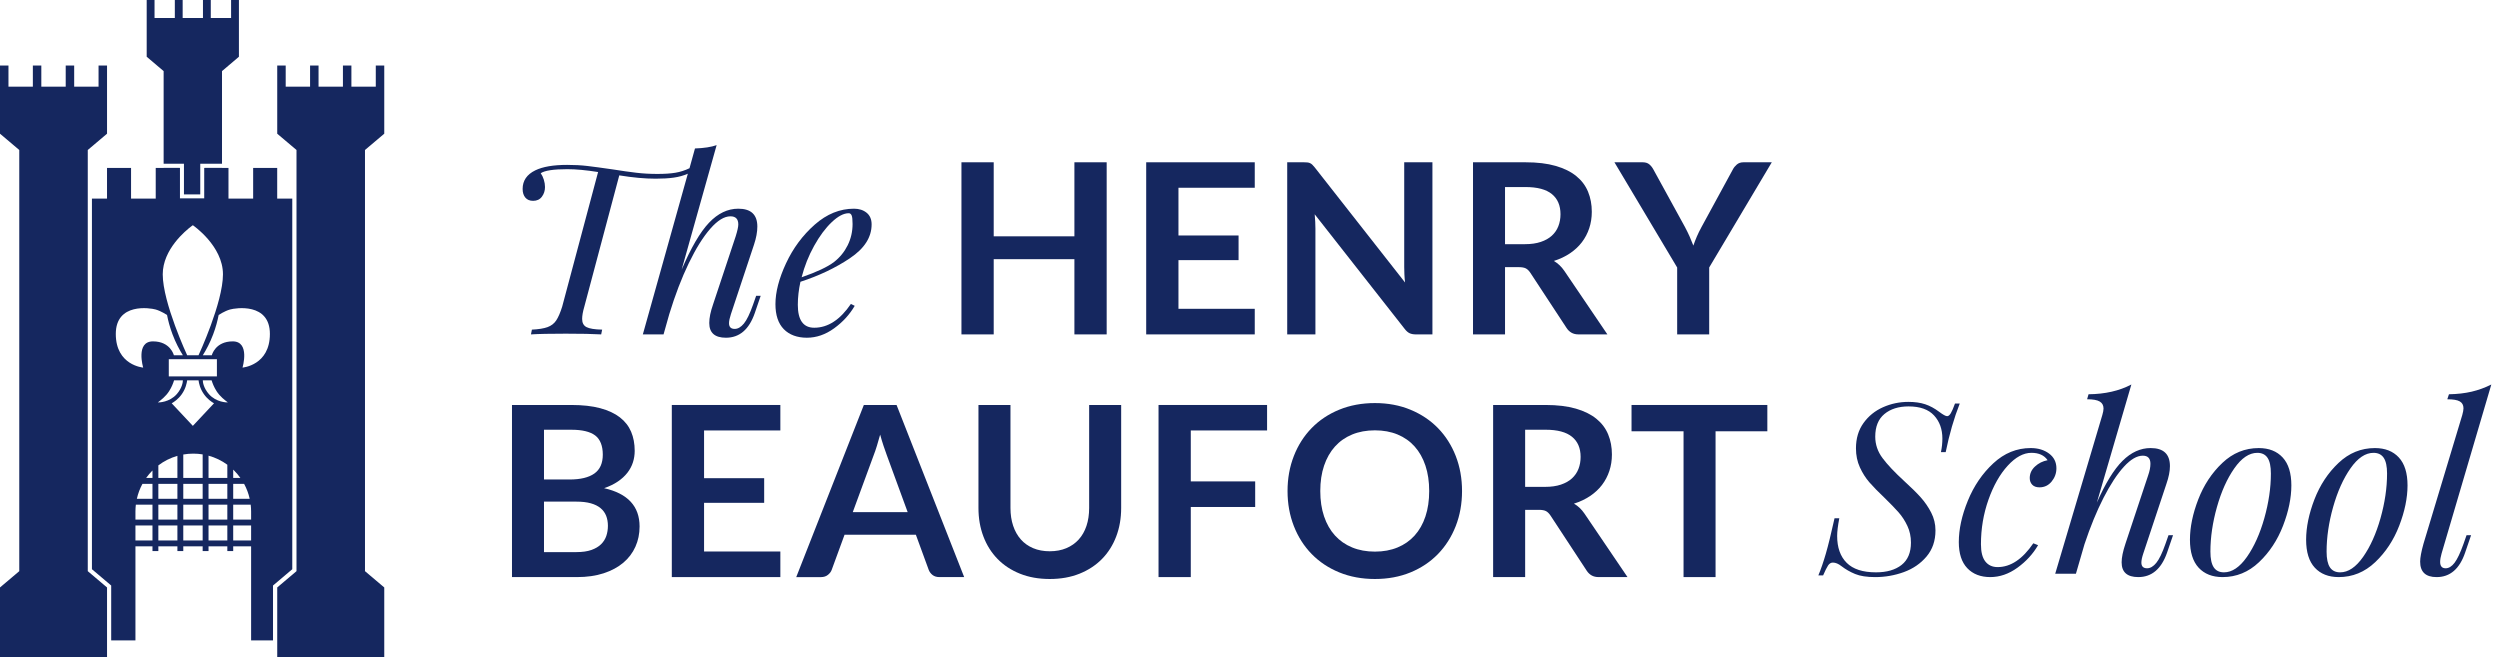
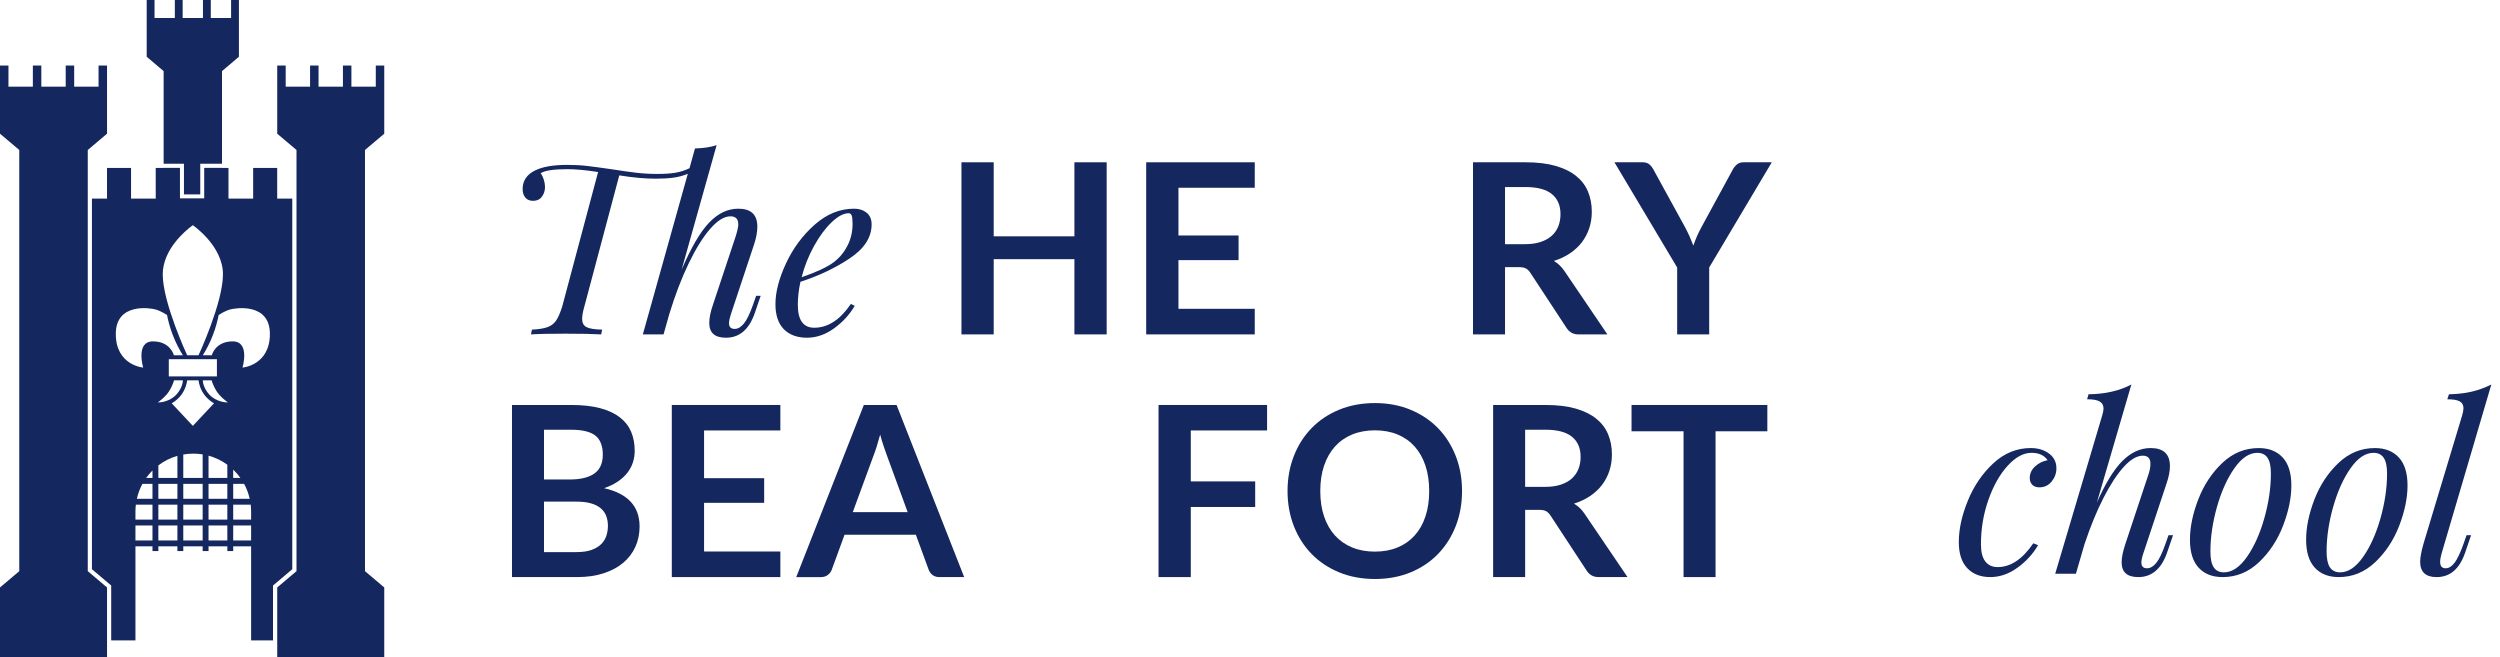
<svg xmlns="http://www.w3.org/2000/svg" width="232" height="61" viewBox="0 0 232 61" fill="none">
  <path d="M18.976 15.583H20.605V19.176H15.188V15.583H16.686V18.429H18.976V15.583Z" fill="#15275F" />
  <path d="M70.591 27.453L70.039 29.066C69.509 30.583 68.618 31.341 67.366 31.341C66.335 31.341 65.819 30.885 65.819 29.971C65.819 29.5 65.937 28.926 66.173 28.248L68.272 21.93C68.433 21.415 68.514 21.047 68.514 20.825C68.514 20.325 68.272 20.074 67.785 20.074C67.211 20.074 66.588 20.457 65.918 21.223C65.248 21.989 64.582 23.056 63.919 24.426C63.256 25.796 62.652 27.372 62.108 29.154L61.578 31.031H59.656L63.831 16.12C63.433 16.296 62.995 16.418 62.517 16.484C62.038 16.55 61.482 16.583 60.849 16.583C59.862 16.583 58.735 16.48 57.469 16.274L54.222 28.469C54.089 28.925 54.023 29.301 54.023 29.596C54.023 29.964 54.159 30.218 54.432 30.358C54.704 30.498 55.186 30.575 55.879 30.59L55.79 31.032C55.024 30.987 53.927 30.965 52.498 30.965C51.07 30.965 49.98 30.987 49.273 31.032L49.361 30.59C49.98 30.56 50.462 30.483 50.809 30.358C51.154 30.233 51.423 30.026 51.615 29.739C51.806 29.452 51.99 29.029 52.167 28.469L55.503 15.965C54.398 15.788 53.448 15.7 52.653 15.7C51.371 15.7 50.547 15.825 50.179 16.075C50.296 16.238 50.392 16.436 50.466 16.672C50.539 16.908 50.576 17.136 50.576 17.357C50.576 17.696 50.481 17.994 50.289 18.252C50.098 18.51 49.825 18.638 49.472 18.638C49.163 18.638 48.923 18.539 48.754 18.34C48.585 18.141 48.5 17.872 48.5 17.533C48.5 16.768 48.89 16.193 49.671 15.81C50.363 15.471 51.35 15.302 52.631 15.302C53.308 15.302 53.931 15.335 54.498 15.401C55.065 15.468 55.856 15.575 56.873 15.722C57.697 15.854 58.423 15.957 59.049 16.031C59.675 16.105 60.326 16.141 61.004 16.141C61.681 16.141 62.222 16.105 62.672 16.031C63.121 15.957 63.559 15.817 63.986 15.611L64.494 13.777C65.333 13.748 66.003 13.645 66.504 13.468L63.257 25.022C64.126 22.989 64.972 21.539 65.797 20.67C66.622 19.801 67.528 19.367 68.514 19.367C69.692 19.367 70.281 19.919 70.281 21.024C70.281 21.525 70.178 22.084 69.972 22.703L67.829 29.154C67.712 29.507 67.653 29.787 67.653 29.993C67.653 30.346 67.829 30.523 68.183 30.523C68.478 30.523 68.761 30.357 69.034 30.026C69.306 29.695 69.589 29.109 69.884 28.27L70.171 27.452H70.591V27.453Z" fill="#15275F" />
  <path d="M78.876 23.963C77.536 24.861 76.004 25.59 74.281 26.15C74.119 26.886 74.038 27.601 74.038 28.293C74.038 29.706 74.546 30.413 75.562 30.413C76.829 30.413 77.963 29.677 78.964 28.204L79.318 28.381C78.846 29.191 78.21 29.887 77.407 30.468C76.604 31.05 75.761 31.341 74.877 31.341C73.993 31.341 73.25 31.076 72.734 30.545C72.219 30.015 71.961 29.242 71.961 28.226C71.961 27.107 72.288 25.843 72.944 24.437C73.599 23.031 74.486 21.834 75.606 20.847C76.725 19.861 77.94 19.367 79.251 19.367C79.722 19.367 80.112 19.492 80.422 19.743C80.731 19.993 80.886 20.354 80.886 20.825C80.886 22.018 80.216 23.064 78.875 23.962L78.876 23.963ZM77.186 20.616C76.604 21.168 76.059 21.901 75.551 22.814C75.043 23.727 74.656 24.7 74.391 25.73C75.79 25.244 76.792 24.773 77.396 24.316C77.941 23.889 78.364 23.37 78.666 22.759C78.968 22.147 79.119 21.488 79.119 20.782C79.119 20.384 79.089 20.119 79.031 19.986C78.972 19.853 78.883 19.787 78.766 19.787C78.294 19.787 77.768 20.064 77.186 20.616Z" fill="#15275F" />
  <path d="M102.699 31.032H99.705V24.051H92.216V31.032H89.223V15.06H92.216V21.931H99.705V15.06H102.699V31.032Z" fill="#15275F" />
  <path d="M116.441 15.06V17.424H109.361V21.853H114.939V24.14H109.361V28.657H116.441V31.032H106.367V15.06H116.441Z" fill="#15275F" />
-   <path d="M121.342 15.076C121.431 15.088 121.51 15.109 121.58 15.143C121.65 15.176 121.718 15.224 121.784 15.286C121.851 15.349 121.924 15.432 122.005 15.534L130.389 26.216C130.359 25.958 130.339 25.706 130.328 25.459C130.317 25.212 130.311 24.983 130.311 24.769V15.06H132.929V31.032H131.394C131.158 31.032 130.963 30.995 130.808 30.921C130.653 30.848 130.502 30.715 130.355 30.523L122.004 19.886C122.027 20.122 122.043 20.356 122.054 20.588C122.065 20.82 122.071 21.032 122.071 21.223V31.032H119.453V15.06H121.011C121.143 15.06 121.254 15.065 121.342 15.076H121.342Z" fill="#15275F" />
  <path d="M139.667 24.791V31.032H136.695V15.06H141.566C142.656 15.06 143.59 15.172 144.366 15.397C145.143 15.621 145.781 15.936 146.278 16.341C146.775 16.746 147.139 17.23 147.371 17.794C147.603 18.357 147.719 18.978 147.719 19.655C147.719 20.192 147.64 20.701 147.482 21.179C147.323 21.658 147.095 22.092 146.797 22.482C146.498 22.873 146.13 23.215 145.692 23.509C145.254 23.804 144.755 24.04 144.196 24.216C144.571 24.43 144.895 24.736 145.168 25.134L149.166 31.032H146.493C146.235 31.032 146.016 30.98 145.836 30.877C145.655 30.774 145.502 30.627 145.377 30.435L142.02 25.321C141.894 25.13 141.756 24.993 141.606 24.912C141.455 24.831 141.232 24.791 140.937 24.791H139.667L139.667 24.791ZM139.667 22.659H141.522C142.082 22.659 142.569 22.59 142.986 22.449C143.402 22.31 143.744 22.116 144.013 21.87C144.282 21.623 144.483 21.33 144.615 20.991C144.748 20.653 144.814 20.281 144.814 19.876C144.814 19.066 144.547 18.444 144.013 18.009C143.479 17.574 142.663 17.358 141.566 17.358H139.666V22.659H139.667Z" fill="#15275F" />
  <path d="M158.613 24.824V31.032H155.641V24.824L149.82 15.06H152.438C152.696 15.06 152.9 15.122 153.051 15.248C153.202 15.373 153.329 15.531 153.432 15.723L156.359 21.058C156.528 21.375 156.676 21.675 156.801 21.958C156.926 22.242 157.04 22.52 157.143 22.792C157.239 22.512 157.348 22.23 157.469 21.947C157.591 21.664 157.736 21.367 157.906 21.058L160.81 15.723C160.892 15.561 161.013 15.41 161.175 15.27C161.337 15.13 161.543 15.06 161.793 15.06H164.422L158.612 24.824H158.613Z" fill="#15275F" />
  <path d="M47.512 53.554V37.582H53.023C54.069 37.582 54.962 37.681 55.702 37.881C56.442 38.079 57.05 38.363 57.525 38.731C58 39.099 58.348 39.545 58.569 40.068C58.789 40.591 58.9 41.18 58.9 41.835C58.9 42.21 58.845 42.569 58.734 42.911C58.624 43.254 58.453 43.574 58.221 43.873C57.988 44.171 57.694 44.442 57.337 44.684C56.98 44.927 56.554 45.134 56.061 45.303C58.255 45.797 59.353 46.982 59.353 48.86C59.353 49.537 59.224 50.163 58.966 50.737C58.709 51.312 58.333 51.807 57.84 52.223C57.346 52.639 56.739 52.965 56.017 53.201C55.295 53.437 54.471 53.554 53.543 53.554H47.512H47.512ZM50.483 44.497H52.858C53.867 44.497 54.632 44.313 55.155 43.944C55.678 43.576 55.94 42.991 55.94 42.188C55.94 41.385 55.704 40.763 55.233 40.41C54.761 40.056 54.025 39.88 53.023 39.88H50.483V44.497V44.497ZM50.483 46.551V51.235H53.498C54.051 51.235 54.513 51.168 54.885 51.036C55.256 50.903 55.555 50.727 55.779 50.506C56.004 50.285 56.166 50.027 56.266 49.733C56.365 49.438 56.414 49.125 56.414 48.793C56.414 48.462 56.359 48.136 56.249 47.86C56.138 47.584 55.965 47.348 55.73 47.153C55.494 46.958 55.192 46.809 54.824 46.706C54.456 46.602 54.01 46.551 53.487 46.551H50.483V46.551Z" fill="#15275F" />
  <path d="M72.417 37.582V39.946H65.337V44.376H70.915V46.662H65.337V51.179H72.417V53.554H62.344V37.582H72.417Z" fill="#15275F" />
  <path d="M89.476 53.554H87.179C86.921 53.554 86.709 53.49 86.543 53.361C86.378 53.232 86.258 53.072 86.184 52.881L84.992 49.622H78.375L77.182 52.881C77.123 53.05 77.007 53.205 76.834 53.345C76.661 53.485 76.449 53.555 76.199 53.555H73.891L80.164 37.583H83.202L89.476 53.555L89.476 53.554ZM79.137 47.523H84.23L82.285 42.21C82.197 41.975 82.1 41.697 81.993 41.376C81.886 41.056 81.781 40.708 81.678 40.333C81.575 40.708 81.474 41.058 81.374 41.382C81.275 41.706 81.177 41.989 81.082 42.232L79.138 47.523H79.137Z" fill="#15275F" />
-   <path d="M97.417 51.157C97.991 51.157 98.505 51.062 98.958 50.87C99.411 50.679 99.794 50.41 100.106 50.064C100.419 49.718 100.659 49.298 100.824 48.805C100.99 48.312 101.073 47.759 101.073 47.148V37.582H104.044V47.148C104.044 48.098 103.891 48.976 103.586 49.782C103.28 50.589 102.84 51.284 102.266 51.87C101.692 52.455 100.995 52.912 100.178 53.24C99.361 53.567 98.44 53.731 97.417 53.731C96.394 53.731 95.473 53.567 94.656 53.24C93.838 52.912 93.144 52.455 92.573 51.87C92.002 51.284 91.564 50.589 91.259 49.782C90.953 48.976 90.801 48.098 90.801 47.148V37.582H93.772V47.137C93.772 47.748 93.855 48.301 94.021 48.794C94.186 49.287 94.424 49.709 94.733 50.058C95.042 50.408 95.424 50.679 95.876 50.87C96.329 51.062 96.843 51.157 97.417 51.157H97.417Z" fill="#15275F" />
  <path d="M117.585 37.582V39.946H110.505V44.674H116.481V47.048H110.505V53.554H107.512V37.582H117.585Z" fill="#15275F" />
  <path d="M135.677 45.568C135.677 46.739 135.482 47.823 135.092 48.821C134.701 49.819 134.153 50.682 133.446 51.411C132.739 52.14 131.888 52.709 130.895 53.118C129.901 53.526 128.8 53.731 127.592 53.731C126.384 53.731 125.282 53.526 124.284 53.118C123.286 52.709 122.432 52.14 121.721 51.411C121.011 50.682 120.46 49.819 120.07 48.821C119.68 47.823 119.484 46.739 119.484 45.568C119.484 44.397 119.68 43.313 120.07 42.315C120.46 41.317 121.011 40.454 121.721 39.725C122.432 38.996 123.286 38.427 124.284 38.018C125.282 37.61 126.384 37.405 127.592 37.405C128.8 37.405 129.901 37.612 130.895 38.024C131.889 38.436 132.739 39.005 133.446 39.73C134.153 40.456 134.701 41.317 135.092 42.315C135.482 43.313 135.677 44.397 135.677 45.568ZM132.629 45.568C132.629 44.692 132.513 43.906 132.281 43.21C132.049 42.514 131.715 41.923 131.281 41.437C130.847 40.951 130.318 40.579 129.696 40.321C129.074 40.064 128.372 39.935 127.592 39.935C126.811 39.935 126.108 40.064 125.482 40.321C124.856 40.579 124.324 40.951 123.886 41.437C123.448 41.923 123.111 42.514 122.875 43.21C122.639 43.906 122.522 44.692 122.522 45.568C122.522 46.444 122.639 47.23 122.875 47.926C123.111 48.622 123.447 49.211 123.886 49.693C124.324 50.176 124.856 50.546 125.482 50.803C126.108 51.062 126.811 51.19 127.592 51.19C128.372 51.19 129.074 51.061 129.696 50.803C130.318 50.546 130.847 50.176 131.281 49.693C131.715 49.211 132.049 48.622 132.281 47.926C132.513 47.23 132.629 46.444 132.629 45.568Z" fill="#15275F" />
  <path d="M141.534 47.313V53.554H138.562V37.582H143.434C144.523 37.582 145.457 37.695 146.234 37.919C147.011 38.144 147.648 38.458 148.145 38.864C148.642 39.269 149.006 39.752 149.238 40.316C149.47 40.879 149.586 41.5 149.586 42.177C149.586 42.714 149.507 43.223 149.349 43.701C149.191 44.18 148.962 44.614 148.664 45.005C148.366 45.395 147.997 45.737 147.56 46.032C147.121 46.326 146.622 46.562 146.063 46.739C146.439 46.953 146.763 47.258 147.035 47.656L151.033 53.554H148.36C148.102 53.554 147.883 53.502 147.703 53.399C147.522 53.296 147.369 53.149 147.244 52.957L143.887 47.843C143.761 47.652 143.623 47.516 143.473 47.434C143.322 47.353 143.099 47.313 142.805 47.313H141.534L141.534 47.313ZM141.534 45.181H143.389C143.949 45.181 144.437 45.112 144.853 44.972C145.269 44.832 145.611 44.639 145.88 44.392C146.149 44.145 146.35 43.852 146.482 43.513C146.615 43.175 146.681 42.803 146.681 42.398C146.681 41.588 146.414 40.965 145.88 40.531C145.346 40.096 144.53 39.879 143.433 39.879H141.533V45.181L141.534 45.181Z" fill="#15275F" />
  <path d="M164.009 37.582V40.023H159.204V53.554H156.233V40.023H151.406V37.582H164.009H164.009Z" fill="#15275F" />
-   <path d="M180.562 41.956H180.12C180.209 41.529 180.253 41.109 180.253 40.697C180.253 39.828 179.995 39.114 179.48 38.554C178.964 37.995 178.176 37.715 177.116 37.715C176.188 37.715 175.44 37.951 174.873 38.422C174.306 38.893 174.023 39.593 174.023 40.52C174.023 41.242 174.247 41.905 174.697 42.509C175.146 43.113 175.82 43.827 176.718 44.651C177.351 45.226 177.859 45.727 178.242 46.154C178.625 46.581 178.949 47.052 179.214 47.568C179.479 48.083 179.612 48.636 179.612 49.224C179.612 50.182 179.336 50.989 178.784 51.644C178.231 52.299 177.528 52.781 176.674 53.091C175.819 53.4 174.936 53.555 174.023 53.555C173.242 53.555 172.62 53.459 172.156 53.267C171.692 53.076 171.268 52.833 170.885 52.538C170.606 52.318 170.341 52.207 170.09 52.207C169.914 52.207 169.766 52.295 169.648 52.472C169.53 52.649 169.375 52.958 169.184 53.4H168.742C168.978 52.84 169.209 52.167 169.438 51.379C169.666 50.591 169.935 49.497 170.244 48.098H170.686C170.554 48.79 170.488 49.335 170.488 49.733C170.488 50.808 170.782 51.641 171.371 52.229C171.96 52.818 172.866 53.113 174.089 53.113C175.09 53.113 175.881 52.885 176.463 52.428C177.045 51.971 177.336 51.279 177.336 50.351C177.336 49.792 177.226 49.276 177.005 48.805C176.784 48.334 176.515 47.918 176.198 47.557C175.881 47.196 175.443 46.743 174.884 46.198C174.295 45.639 173.827 45.16 173.481 44.762C173.135 44.365 172.84 43.901 172.597 43.37C172.354 42.84 172.233 42.251 172.233 41.603C172.233 40.69 172.465 39.91 172.929 39.262C173.393 38.614 173.996 38.124 174.74 37.792C175.484 37.461 176.268 37.295 177.093 37.295C177.697 37.295 178.22 37.369 178.661 37.516C179.103 37.664 179.537 37.899 179.965 38.223C180.318 38.488 180.561 38.621 180.694 38.621C180.811 38.621 180.926 38.529 181.036 38.345C181.147 38.161 181.275 37.862 181.423 37.45H181.865C181.334 38.79 180.9 40.292 180.561 41.956L180.562 41.956Z" fill="#15275F" />
  <path d="M186.317 43.215C185.588 44.011 184.991 45.064 184.528 46.374C184.064 47.686 183.832 49.062 183.832 50.505C183.832 51.227 183.968 51.761 184.241 52.107C184.513 52.453 184.892 52.626 185.378 52.626C186.586 52.626 187.69 51.89 188.692 50.417L189.134 50.593C188.662 51.404 188.026 52.099 187.223 52.681C186.42 53.263 185.577 53.554 184.693 53.554C183.809 53.554 183.084 53.278 182.562 52.725C182.038 52.173 181.777 51.367 181.777 50.306C181.777 49.114 182.057 47.832 182.617 46.462C183.176 45.093 183.964 43.937 184.981 42.994C185.997 42.052 187.153 41.58 188.449 41.58C189.126 41.58 189.693 41.75 190.15 42.088C190.606 42.427 190.835 42.884 190.835 43.458C190.835 43.915 190.687 44.323 190.393 44.684C190.098 45.045 189.722 45.225 189.266 45.225C188.971 45.225 188.747 45.145 188.592 44.983C188.438 44.821 188.36 44.615 188.36 44.364C188.36 43.952 188.522 43.594 188.847 43.293C189.17 42.991 189.561 42.795 190.017 42.707C189.708 42.251 189.207 42.022 188.515 42.022C187.779 42.022 187.046 42.42 186.317 43.215V43.215Z" fill="#15275F" />
  <path d="M201.658 49.666L201.106 51.279C200.576 52.796 199.684 53.554 198.433 53.554C197.402 53.554 196.887 53.098 196.887 52.184C196.887 51.742 197.004 51.168 197.24 50.461L199.339 44.143C199.486 43.731 199.56 43.363 199.56 43.038C199.56 42.538 199.324 42.287 198.852 42.287C198.307 42.287 197.722 42.629 197.096 43.314C196.47 43.999 195.841 44.96 195.207 46.197C194.574 47.434 193.985 48.87 193.44 50.505L192.645 53.244H190.723L195.097 38.509C195.17 38.259 195.207 38.06 195.207 37.913C195.207 37.618 195.089 37.401 194.854 37.261C194.618 37.121 194.227 37.051 193.683 37.051L193.816 36.587C195.347 36.573 196.673 36.271 197.792 35.681L194.589 46.639C195.384 44.842 196.179 43.55 196.974 42.762C197.77 41.974 198.639 41.58 199.581 41.58C200.774 41.58 201.37 42.14 201.37 43.259C201.37 43.731 201.26 44.283 201.039 44.916L198.896 51.367C198.778 51.72 198.72 52 198.72 52.206C198.72 52.56 198.896 52.736 199.25 52.736C199.544 52.736 199.828 52.571 200.1 52.239C200.373 51.908 200.656 51.322 200.951 50.483L201.238 49.666H201.658V49.666Z" fill="#15275F" />
  <path d="M204 46.341C204.515 45.009 205.259 43.882 206.231 42.962C207.203 42.041 208.33 41.581 209.611 41.581C210.554 41.581 211.294 41.872 211.831 42.454C212.369 43.036 212.638 43.901 212.638 45.049C212.638 46.198 212.38 47.461 211.864 48.794C211.349 50.127 210.605 51.254 209.633 52.174C208.661 53.094 207.535 53.554 206.253 53.554C205.311 53.554 204.57 53.263 204.033 52.682C203.495 52.1 203.227 51.235 203.227 50.086C203.227 48.937 203.484 47.675 204 46.341ZM207.347 43.459C206.676 44.416 206.139 45.613 205.734 47.048C205.329 48.484 205.126 49.865 205.126 51.191C205.126 51.853 205.229 52.339 205.436 52.649C205.642 52.958 205.958 53.113 206.386 53.113C207.137 53.113 207.847 52.634 208.518 51.677C209.188 50.72 209.725 49.523 210.13 48.087C210.535 46.651 210.738 45.27 210.738 43.945C210.738 43.282 210.635 42.796 210.429 42.487C210.222 42.178 209.906 42.023 209.479 42.023C208.727 42.023 208.017 42.502 207.347 43.459V43.459Z" fill="#15275F" />
  <path d="M214.781 46.341C215.297 45.009 216.04 43.882 217.013 42.962C217.985 42.041 219.111 41.581 220.392 41.581C221.335 41.581 222.075 41.872 222.612 42.454C223.15 43.036 223.419 43.901 223.419 45.049C223.419 46.198 223.161 47.461 222.645 48.794C222.13 50.127 221.386 51.254 220.414 52.174C219.442 53.094 218.316 53.554 217.034 53.554C216.092 53.554 215.351 53.263 214.814 52.682C214.276 52.1 214.008 51.235 214.008 50.086C214.008 48.937 214.266 47.675 214.781 46.341ZM218.128 43.459C217.458 44.416 216.921 45.613 216.515 47.048C216.11 48.484 215.908 49.865 215.908 51.191C215.908 51.853 216.011 52.339 216.217 52.649C216.423 52.958 216.74 53.113 217.167 53.113C217.918 53.113 218.628 52.634 219.299 51.677C219.969 50.72 220.506 49.523 220.912 48.087C221.316 46.651 221.519 45.27 221.519 43.945C221.519 43.282 221.416 42.796 221.21 42.487C221.004 42.178 220.687 42.023 220.26 42.023C219.509 42.023 218.798 42.502 218.128 43.459V43.459Z" fill="#15275F" />
  <path d="M226.445 52.141C226.445 52.538 226.615 52.737 226.953 52.737C227.248 52.737 227.524 52.568 227.782 52.229C228.039 51.89 228.315 51.309 228.61 50.484L228.897 49.666H229.317L228.765 51.279C228.249 52.796 227.366 53.555 226.114 53.555C225.098 53.555 224.59 53.076 224.59 52.119C224.59 51.751 224.693 51.199 224.899 50.462L228.5 38.51C228.573 38.245 228.611 38.039 228.611 37.892C228.611 37.597 228.496 37.384 228.268 37.251C228.04 37.118 227.653 37.053 227.109 37.053L227.263 36.588C228.043 36.574 228.746 36.493 229.373 36.346C229.999 36.198 230.606 35.978 231.195 35.683L226.578 51.368C226.49 51.677 226.446 51.935 226.446 52.141L226.445 52.141Z" fill="#15275F" />
  <path d="M0.786 8.045H3.049V6.083H3.835V8.045H6.098V6.083H6.884V8.045H9.146V6.083H9.933V12.413H9.926L8.145 13.919V53.004L9.933 54.516V61H0V54.516L1.788 53.004V13.919L0.007 12.413H0V6.083H0.786V8.045ZM26.513 8.045H28.775V6.083H29.561V8.045H31.824V6.083H32.61V8.045H34.873V6.083H35.659V12.413H35.652L33.871 13.919V53.004L35.659 54.516V61H25.727V54.516L27.515 53.004V13.919L25.733 12.413H25.727V6.083H26.513V8.045ZM12.162 18.43H14.451V15.583H16.683V18.43H18.972V15.583H21.203V18.43H23.492V15.583H25.724V18.43H27.123V52.823L25.473 54.22L25.335 54.336V59.426H23.303V50.698H21.641V51.136H21.096V50.698H19.352V51.136H18.807V50.698H17.008V51.136H16.463V50.698H14.695V51.136H14.15V50.698H12.569V59.426H10.319V54.336L10.182 54.22L8.531 52.823V18.43H9.931V15.583H12.162V18.43ZM12.569 50.154H14.15V48.766H12.569V50.154ZM14.695 50.154H16.463V48.766H14.695V50.154ZM17.008 50.154H18.807V48.766H17.008V50.154ZM19.352 50.154H21.096V48.766H19.352V50.154ZM21.641 50.154H23.303V48.766H21.641V50.154ZM12.607 46.833C12.583 47.04 12.569 47.251 12.569 47.464V48.221H14.15V46.833H12.607ZM14.695 48.221H16.463V46.833H14.695V48.221ZM17.008 48.221H18.807V46.833H17.008V48.221ZM19.352 48.221H21.096V46.833H19.352V48.221ZM21.641 48.221H23.303V47.464C23.303 47.251 23.289 47.04 23.265 46.833H21.641V48.221ZM13.22 44.9C12.985 45.331 12.81 45.797 12.7 46.288H14.15V44.9H13.22ZM14.695 46.288H16.463V44.9H14.695V46.288ZM17.008 46.288H18.807V44.9H17.008V46.288ZM19.352 46.288H21.096V44.9H19.352V46.288ZM21.641 46.288H23.172C23.062 45.797 22.887 45.331 22.652 44.9H21.641V46.288ZM14.15 43.661C13.935 43.875 13.738 44.107 13.562 44.355H14.15V43.661ZM16.463 42.303C15.815 42.487 15.218 42.791 14.695 43.188V44.355H16.463V42.303ZM17.936 42.097C17.62 42.097 17.309 42.125 17.008 42.178V44.355H18.807V42.167C18.523 42.121 18.233 42.097 17.936 42.097ZM19.352 44.355H21.096V43.126C20.577 42.747 19.988 42.46 19.352 42.286V44.355ZM21.641 44.355H22.31C22.135 44.111 21.942 43.881 21.73 43.669C21.701 43.639 21.671 43.611 21.641 43.582V44.355ZM17.368 35.292C17.335 35.549 17.235 36.06 16.871 36.578C16.544 37.043 16.155 37.301 15.934 37.426L17.896 39.52L19.86 37.426C19.639 37.301 19.25 37.043 18.923 36.578H18.922C18.558 36.06 18.457 35.55 18.425 35.292H17.368ZM16.154 35.292C16.073 35.563 15.937 35.917 15.701 36.29C15.379 36.8 14.914 37.14 14.648 37.344C14.747 37.355 15.734 37.333 16.399 36.58C16.901 36.013 16.976 35.45 16.971 35.292H16.154ZM18.82 35.292C18.815 35.45 18.891 36.013 19.393 36.58C20.059 37.334 21.046 37.355 21.144 37.344C20.878 37.14 20.413 36.8 20.091 36.29C19.855 35.917 19.718 35.563 19.637 35.292H18.82ZM15.664 33.332V34.929H20.129V33.332H15.664ZM14.448 28.722C13.939 28.576 10.746 28.069 10.746 30.99C10.746 33.912 13.287 34.112 13.287 34.112C13.287 34.112 12.561 31.68 14.194 31.68C15.819 31.68 16.132 32.955 16.136 32.969H16.972C16.653 32.459 16.305 31.811 16.01 31.027C15.76 30.365 15.602 29.753 15.501 29.23C15.492 29.225 14.953 28.866 14.448 28.722ZM25.046 30.99C25.046 28.07 21.854 28.576 21.344 28.722C20.842 28.865 20.305 29.221 20.291 29.23C20.19 29.753 20.032 30.365 19.782 31.027C19.487 31.811 19.139 32.459 18.82 32.969H19.656C19.66 32.952 19.975 31.68 21.598 31.68C23.231 31.68 22.505 34.112 22.505 34.112C22.523 34.111 25.046 33.901 25.046 30.99ZM17.776 20.987C17.241 21.388 15.102 23.138 15.102 25.456C15.102 28.106 17.37 32.969 17.37 32.969H18.423C18.435 32.942 20.691 28.099 20.691 25.456C20.691 22.82 17.925 20.92 17.896 20.9L17.776 20.987ZM14.341 1.672H16.224V0H16.951V1.672H18.835V0H19.561V1.672H21.445V0H22.172V5.266L20.602 6.599V15.194H18.584V18.041H17.071V15.194H15.185V6.599L13.613 5.266V0H14.341V1.672Z" fill="#15275F" />
</svg>